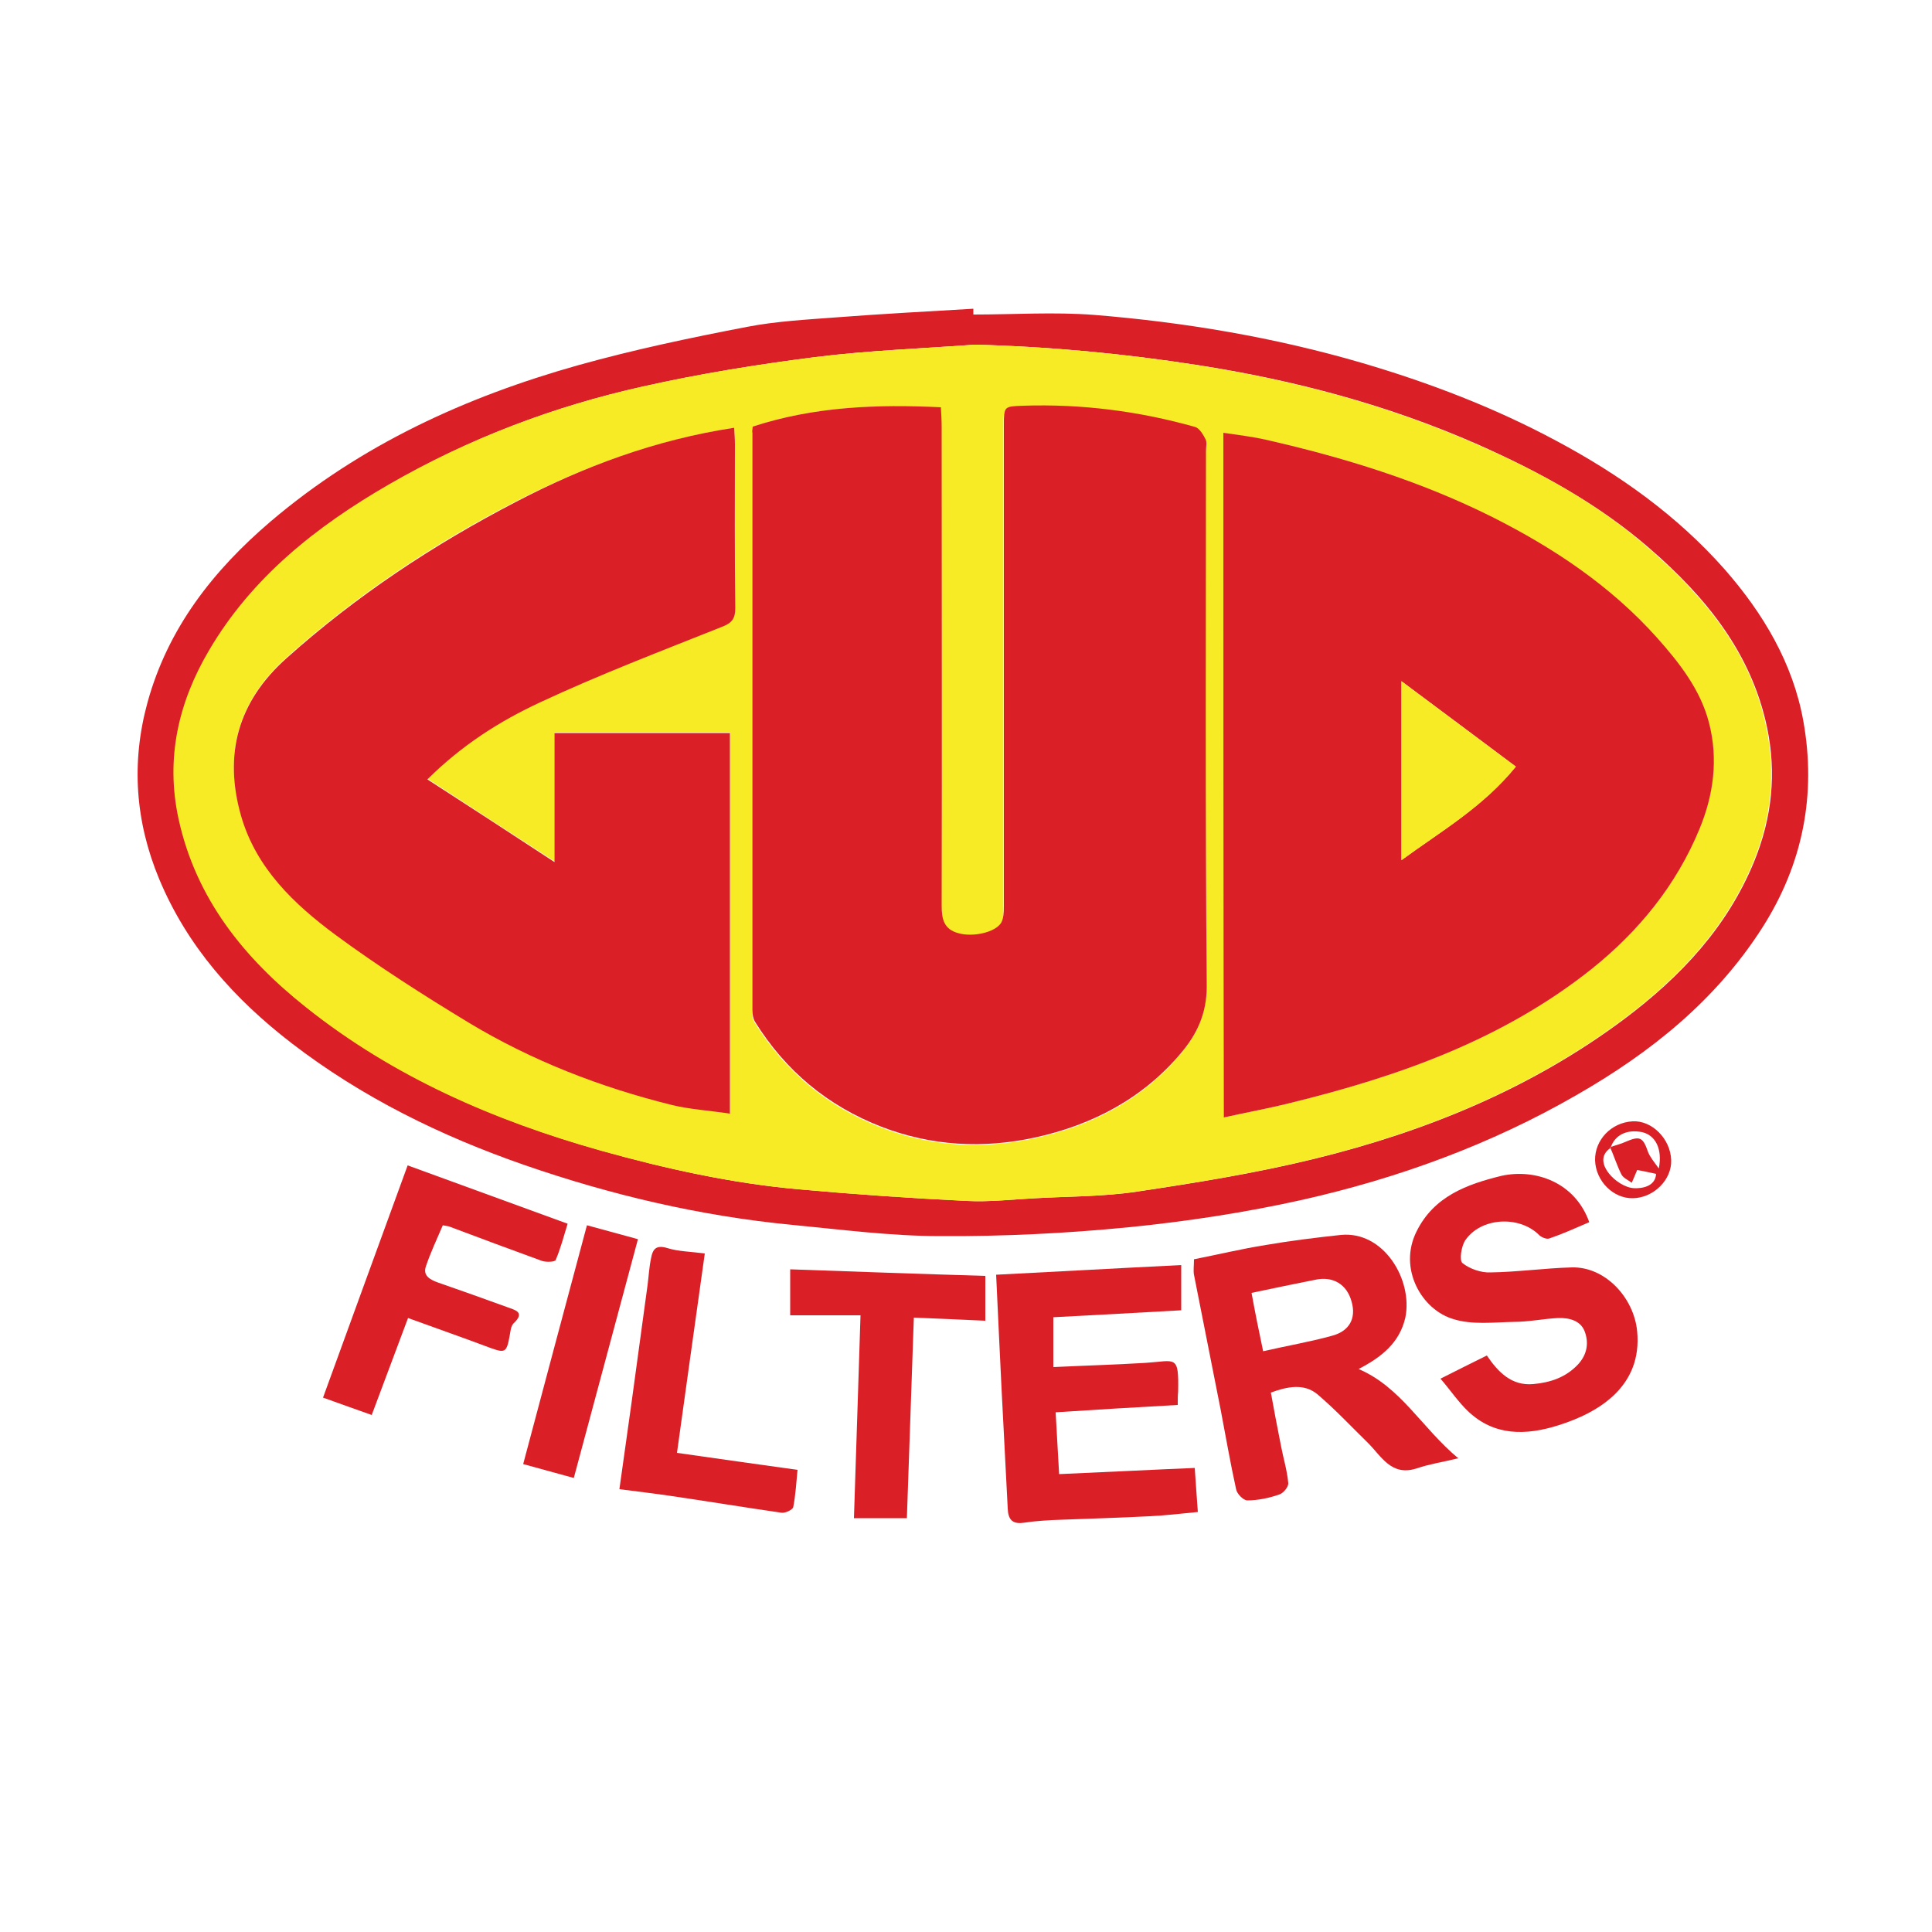
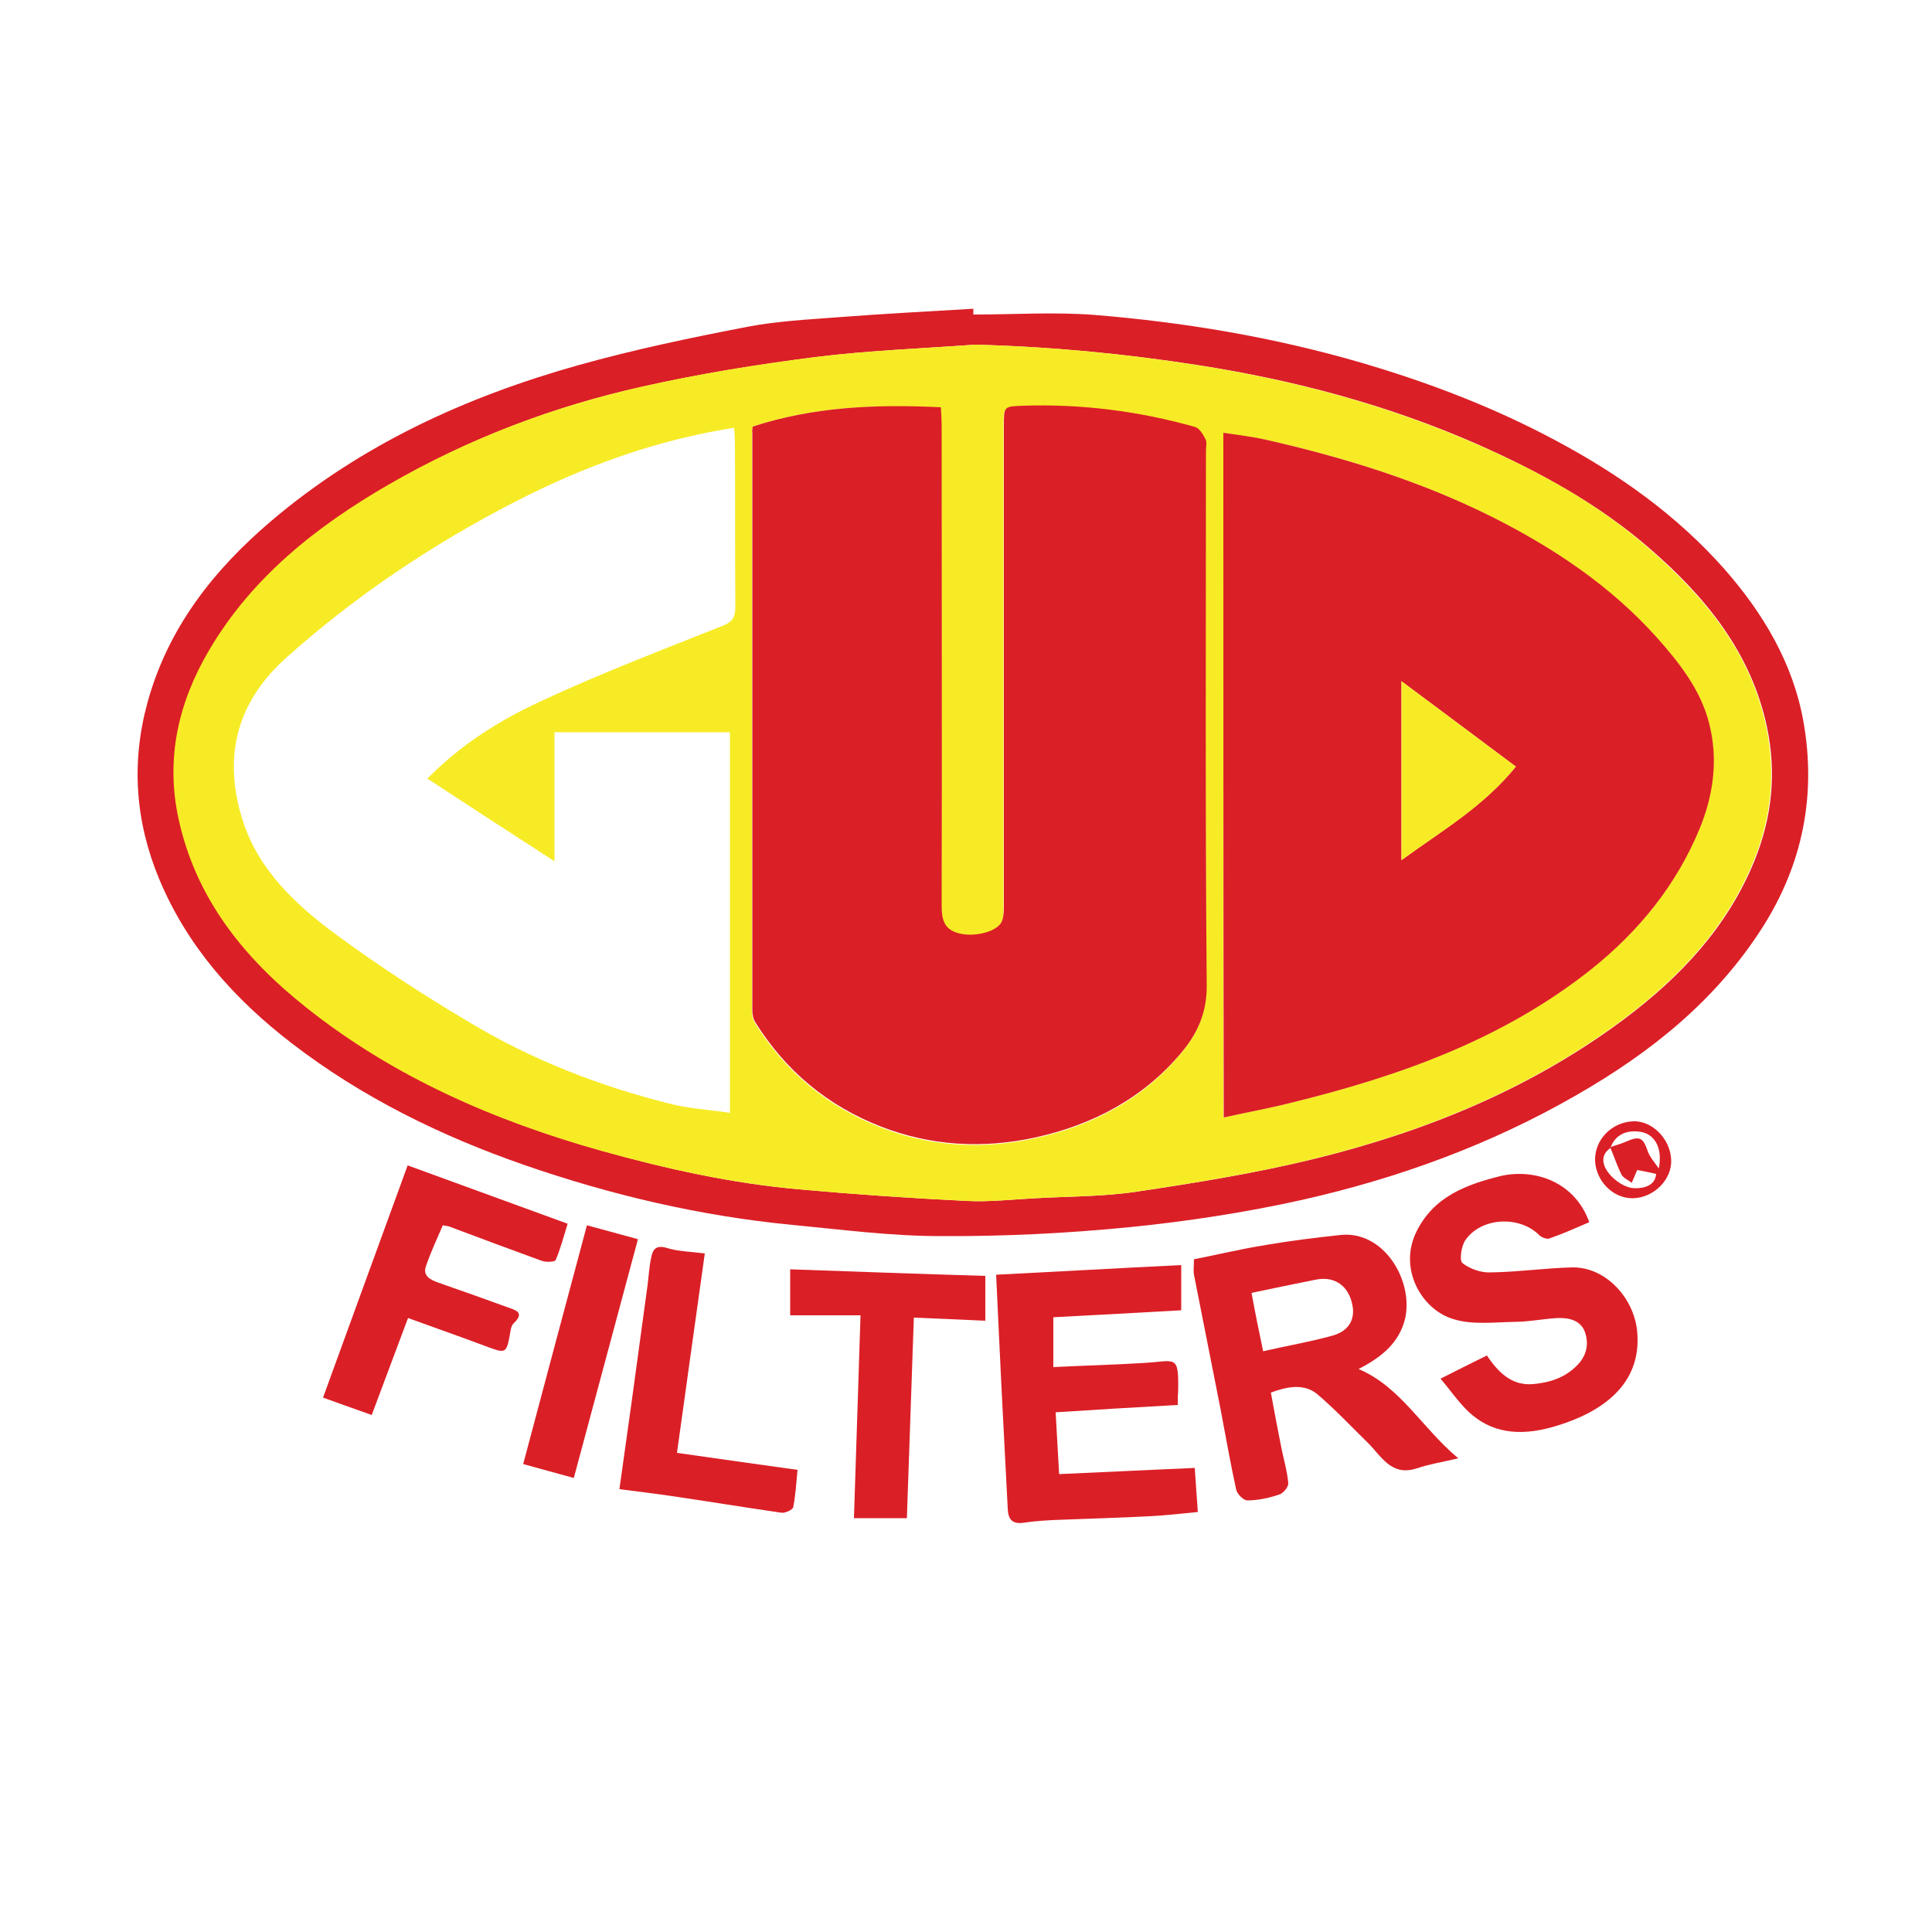
<svg xmlns="http://www.w3.org/2000/svg" id="GUD_FILTERS" x="0px" y="0px" viewBox="0 0 500 500" style="enable-background:new 0 0 500 500;" xml:space="preserve">
  <style type="text/css">	.st0{fill-rule:evenodd;clip-rule:evenodd;fill:#DB1F26;}	.st1{fill-rule:evenodd;clip-rule:evenodd;fill:#F7EB26;}</style>
  <path class="st0" d="M251.9,81.4c10.5,0,20.9-0.7,31.3,0.1c23.4,1.9,46.6,5.8,69.2,12.4c17.4,5.1,34.4,11.6,50.4,20.2 c16.3,8.7,31.2,19.3,43.5,33.2c10,11.4,17.7,24.3,20.4,39.3c3.4,19-0.1,36.9-10.5,53.3c-12.1,19-29,32.5-48.2,43.5 c-22.2,12.8-46.1,21.5-70.9,27.1c-14.8,3.3-29.9,5.6-44.9,7.1c-16.2,1.6-32.6,2.4-48.9,2.3c-12.8,0-25.6-1.7-38.3-2.9 c-23.7-2.3-46.8-7.7-69.3-15.5c-21.6-7.5-42-17.5-60.2-31.5c-14.8-11.4-27-25-34.3-42.5c-6.2-14.9-7.3-30.2-3-45.8 c5.3-19.2,17-34.1,31.9-46.8c23.3-19.8,50.4-32.2,79.6-40.4c14.3-4,29-7.1,43.6-9.9c7.7-1.5,15.8-1.9,23.6-2.5 c11.7-0.9,23.3-1.5,35-2.2C251.9,80.5,251.9,80.9,251.9,81.4z M252.3,89.2c-13.7,1-27.5,1.5-41.1,3.2c-15,1.9-29.9,4.3-44.6,7.6 c-23.2,5.1-45.2,13.5-65.8,25.4c-18.7,10.8-35.4,23.9-46.5,42.9c-7.9,13.5-11.3,27.9-7.9,43.6c4.5,20.7,17,36.1,33,48.8 c22.6,17.9,48.6,29.3,76.3,37.1c16.8,4.7,33.8,8.5,51.2,10c14.4,1.3,28.9,2.3,43.4,3c5.9,0.3,11.8-0.4,17.7-0.7 c8.7-0.5,17.5-0.4,26.2-1.7c15.4-2.3,30.9-4.8,46-8.5c28.9-7.1,56.1-18.2,80.2-36.2c14.5-10.9,26.6-23.7,33.6-40.8 c4.6-11.3,5.8-22.8,3.3-34.7c-4.1-19.4-16-33.8-30.3-46.2c-13.2-11.5-28.6-19.9-44.6-27c-23.2-10.2-47.3-16.6-72.3-20.5 C290.8,91.5,271.7,89.7,252.3,89.2z" />
  <path class="st0" d="M351.6,354.3c11,4.7,16.4,15.3,25.8,23.1c-4.1,1-7.5,1.5-10.7,2.6c-6.7,2.2-9.2-3.2-12.8-6.7 c-4.3-4.2-8.4-8.6-13-12.5c-3.4-2.8-7.7-2-12-0.4c0.8,4.5,1.7,9.1,2.6,13.7c0.6,3.2,1.6,6.4,1.9,9.7c0.1,1-1.3,2.7-2.4,3 c-2.6,0.9-5.5,1.5-8.2,1.5c-1,0-2.7-1.7-2.9-2.9c-1.5-6.8-2.7-13.8-4-20.6c-2.3-11.6-4.6-23.2-6.9-34.9c-0.2-1.1,0-2.3,0-4 c6.1-1.2,12.3-2.7,18.6-3.7c6.4-1.1,12.9-1.9,19.4-2.6c11.1-1.1,18.7,11.6,16.7,21.4C362.2,347.5,357.6,351.2,351.6,354.3z  M326.9,349.7c6.1-1.4,12-2.4,17.8-4c4.6-1.2,6.3-4.6,5.1-8.8c-1.2-4.5-4.8-6.7-9.4-5.7c-5.5,1.1-10.9,2.2-16.5,3.4 C324.8,339.6,325.8,344.5,326.9,349.7z" />
  <path class="st0" d="M304.8,363.6c-10.7,0.6-21,1.2-31.6,1.9c0.3,5.2,0.6,10.4,0.9,16c11.7-0.5,23.2-1.1,35.1-1.6 c0.3,4,0.5,7.7,0.8,11.4c-4.1,0.4-8.3,0.9-12.5,1.1c-7.6,0.4-15.2,0.6-22.7,0.9c-3.3,0.1-6.7,0.3-10,0.8c-3,0.4-3.9-1.1-4-3.7 c-0.5-10.3-1.1-20.7-1.6-31c-0.5-9.7-0.9-19.3-1.4-29.5c15.8-0.8,31.6-1.7,47.9-2.5c0,4,0,7.6,0,11.7c-10.6,0.6-21.7,1.2-33.1,1.8 c0,4.1,0,8.2,0,12.9c8.1-0.4,16-0.6,24-1.1c7.7-0.5,8.5-2.2,8.3,7.5C304.8,361.1,304.8,362.1,304.8,363.6z" />
  <path class="st0" d="M411.3,316.3c-3.5,1.5-6.8,3-10.3,4.2c-0.7,0.3-2.2-0.3-2.8-1c-5.2-5-15-4.4-19,1.5c-1,1.5-1.6,5.2-0.7,5.9 c1.9,1.5,4.8,2.5,7.2,2.4c7-0.1,14-1.1,21.1-1.3c8.7-0.2,16.1,7.9,16.9,16.6c1.3,14-9.6,20.9-20.5,24.3c-8.3,2.6-16.5,2.8-23.3-3.7 c-2.6-2.5-4.6-5.5-7.1-8.4c4.4-2.2,8.1-4.1,12-6c2.9,4.3,6.4,7.9,12,7.4c4.4-0.4,8.4-1.7,11.6-5.1c2.3-2.5,2.8-5.4,1.8-8.3 c-1-3-4-3.8-7-3.7c-3.8,0.2-7.6,1-11.4,1c-5.2,0.1-10.8,0.8-15.6-0.7c-8.3-2.4-14.4-13.1-9.6-22.7c4.5-9.1,13-12.2,22-14.4 C397.3,302.4,407.6,305.9,411.3,316.3z" />
  <path class="st0" d="M105.6,341.1c-3.1,8.3-6.2,16.5-9.4,25.1c-4-1.4-8.1-2.9-12.6-4.5c7.3-20,14.5-39.9,21.9-60.1 c14,5.1,27.7,10.1,41.4,15.1c-1,3.2-1.8,6.4-3.1,9.4c-0.2,0.5-2.5,0.6-3.6,0.2c-8-2.9-16-5.9-24-8.9c-0.3-0.1-0.7-0.1-1.6-0.3 c-1.5,3.5-3.2,7.1-4.4,10.7c-0.8,2.4,1.2,3.4,3.1,4.1c6,2.1,12,4.2,18,6.4c1.8,0.7,4.8,1.2,1.6,4.2c-0.7,0.7-0.8,2.1-1,3.2 c-0.8,4.4-1.2,4.5-5.1,3.1C119.9,346.2,113,343.8,105.6,341.1z" />
  <path class="st0" d="M204.5,340.4c0-4.2,0-7.8,0-11.9c17,0.6,33.6,1.2,50.5,1.7c0,4,0,7.5,0,11.6c-6-0.3-11.9-0.5-18.5-0.8 c-0.6,17.6-1.2,34.6-1.8,51.9c-4.3,0-8.6,0-13.7,0c0.6-17.4,1.1-34.7,1.7-52.5C216.4,340.4,210.5,340.4,204.5,340.4z" />
  <path class="st0" d="M160.3,385.4c1.1-7.9,2.1-15,3.1-22.1c1.4-10.3,2.8-20.6,4.2-30.8c0.3-2.3,0.4-4.6,0.9-6.9 c0.4-2.3,1.3-3.5,4.2-2.6s6,0.9,9.7,1.4c-2.4,17.2-4.8,34.2-7.2,51.6c10.4,1.5,20.5,2.9,31.2,4.4c-0.3,3.2-0.5,6.4-1.1,9.6 c-0.1,0.7-2,1.6-3,1.5c-9.7-1.4-19.4-3-29-4.4C169.2,386.5,165,386,160.3,385.4z" />
  <path class="st0" d="M151.9,317.1c4.8,1.3,8.8,2.4,13.2,3.6c-5.5,20.5-11,41-16.6,61.8c-4.4-1.2-8.4-2.3-13.1-3.6 C140.9,358.3,146.3,337.9,151.9,317.1z" />
  <path class="st0" d="M422.6,310.1c-5.1,0.1-9.6-4.4-9.8-9.8c-0.1-5.3,4.2-9.8,9.7-10.1c5-0.3,9.8,4.5,10,10 C432.7,305.3,428,310,422.6,310.1z M416.8,297.1c-3,2-1.8,4.9-0.4,6.6c1.5,1.9,4.2,3.7,6.5,3.8c2,0.1,5.5-0.4,5.7-3.7 c-1.9-0.4-3.6-0.8-4.9-1c-0.5,1.1-0.9,2.2-1.4,3.3c-0.9-0.7-2.2-1.2-2.7-2.2c-1.1-2.2-1.9-4.7-2.9-7c1.3-0.5,2.7-0.8,4-1.4 c3.7-1.6,4.5-1.2,5.8,2.6c0.5,1.3,1.5,2.5,2.8,4.3c1-5.1-0.9-8.6-4.3-9.4C421,292.2,417.9,293.7,416.8,297.1z" />
  <path class="st1" d="M252.3,89.2c19.4,0.5,38.5,2.3,57.6,5.3c24.9,3.9,49.1,10.3,72.3,20.5c16.1,7,31.4,15.4,44.6,27 c14.3,12.5,26.3,26.8,30.3,46.2c2.5,11.9,1.3,23.5-3.3,34.7c-7,17.1-19.1,29.9-33.6,40.8c-24.1,18-51.3,29.1-80.2,36.2 c-15.1,3.7-30.6,6.2-46,8.5c-8.6,1.3-17.4,1.2-26.2,1.7c-5.9,0.3-11.8,1-17.7,0.7c-14.5-0.7-29-1.7-43.4-3 c-17.4-1.6-34.4-5.3-51.2-10c-27.7-7.8-53.7-19.1-76.3-37.1c-16-12.7-28.5-28.1-33-48.8c-3.4-15.7,0-30.2,7.9-43.6 c11.1-18.9,27.8-32.1,46.5-42.9c20.6-11.9,42.6-20.2,65.8-25.4c14.7-3.3,29.7-5.7,44.6-7.6C224.8,90.7,238.6,90.2,252.3,89.2z  M194.8,110.4c-0.1,0.8-0.2,1.3-0.2,1.8c0,49.8,0,99.6,0,149.4c0,1.1,0.2,2.3,0.8,3.2c7.9,12.6,18.7,21.6,32.6,27 c12.9,5,26.3,5.7,39.7,2.8c14.8-3.2,27.8-9.9,37.7-21.7c4.2-4.9,6.8-10.4,6.8-17.4c-0.3-46.2-0.2-92.3-0.2-138.5 c0-1,0.3-2.2-0.1-3.1c-0.6-1.3-1.6-2.9-2.7-3.2c-14.5-4.1-29.4-6-44.5-5.5c-5,0.2-5,0-5,5.2c0,41.5,0,83,0,124.5 c0,1.4,0,2.9-0.7,4.1c-1.4,2.5-7.3,3.7-11.1,2.7c-3.7-1.1-4.3-3.6-4.3-7.1c0.1-41.3,0-82.5,0-123.8c0-1.7-0.2-3.5-0.2-5.2 C226.7,104.6,210.7,105.2,194.8,110.4z M316.6,112c0,59.4,0,118.1,0,177.2c5.8-1.3,11.5-2.3,17-3.7c28.2-6.9,55.2-16.4,78.3-34.8 c12.3-9.8,21.8-21.5,27.8-36.1c3.7-8.9,4.9-18.2,2.5-27.5c-2.2-8.6-7.6-15.6-13.5-22.1c-12-13.4-26.7-23.2-42.6-31.2 c-18.6-9.3-38.4-15.5-58.6-20C324.1,113.1,320.5,112.7,316.6,112z M190,110.7c-20.3,3.2-38.9,10-56.6,19.1 c-21.4,11-41.3,24.3-59.3,40.4C61.6,181.4,57.8,195,62.4,211c3.9,13.6,13.7,22.8,24.5,30.8c11,8.1,22.5,15.6,34.3,22.6 c16.4,9.9,34.2,16.8,52.8,21.4c4.6,1.1,9.5,1.4,14.9,2.2c0-33.5,0-66.1,0-98.5c-14.9,0-29.9,0-45.4,0c0,11.3,0,21.9,0,33.4 c-11.3-7.3-21.9-14.2-32.9-21.4c9-9.1,18.8-15.1,29.1-19.9c15.4-7.2,31.4-13.3,47.2-19.6c2.6-1,3.4-2.2,3.4-4.9 c-0.1-14.1,0-28.2-0.1-42.3C190.2,113.7,190.1,112.4,190,110.7z" />
  <path class="st0" d="M194.8,110.4c15.9-5.2,32-5.8,48.7-5c0.1,1.8,0.2,3.5,0.2,5.2c0,41.3,0.1,82.5,0,123.8c0,3.5,0.6,6.1,4.3,7.1 c3.8,1.1,9.6-0.2,11.1-2.7c0.6-1.1,0.7-2.7,0.7-4.1c0-41.5,0-83,0-124.5c0-5.1,0-5,5-5.2c15.1-0.5,30,1.4,44.5,5.5 c1.1,0.3,2.1,2,2.7,3.2c0.4,0.8,0.1,2,0.1,3.1c0,46.2-0.2,92.3,0.2,138.5c0,7.1-2.6,12.5-6.8,17.4c-9.9,11.7-23,18.5-37.7,21.7 c-13.4,2.9-26.7,2.2-39.7-2.8c-13.9-5.4-24.7-14.4-32.6-27c-0.6-0.9-0.8-2.2-0.8-3.2c0-49.8,0-99.6,0-149.4 C194.6,111.7,194.7,111.2,194.8,110.4z" />
  <path class="st0" d="M316.6,112c4,0.6,7.5,1,11,1.8c20.3,4.6,40,10.7,58.6,20c15.9,8,30.6,17.8,42.6,31.2 c5.8,6.5,11.3,13.5,13.5,22.1c2.4,9.3,1.2,18.6-2.5,27.5c-6,14.5-15.6,26.3-27.8,36.1c-23.1,18.4-50.1,27.9-78.3,34.8 c-5.6,1.4-11.2,2.4-17,3.7C316.6,230.1,316.6,171.4,316.6,112z M362.7,222.6c10.4-7.6,21-13.7,29.6-24.2 c-9.7-7.3-19.3-14.4-29.6-22.1C362.7,192.4,362.7,207.2,362.7,222.6z" />
-   <path class="st0" d="M190,110.7c0.1,1.7,0.2,3,0.2,4.3c0,14.1-0.1,28.2,0.1,42.3c0,2.7-0.8,3.9-3.4,4.9 c-15.8,6.3-31.8,12.4-47.2,19.6c-10.3,4.8-20,10.9-29.1,19.9c11,7.1,21.6,14,32.9,21.4c0-11.5,0-22.1,0-33.4c15.4,0,30.4,0,45.4,0 c0,32.4,0,65,0,98.5c-5.4-0.8-10.3-1.1-14.9-2.2c-18.6-4.6-36.4-11.5-52.8-21.4c-11.7-7.1-23.3-14.5-34.3-22.6 c-10.8-8-20.6-17.3-24.5-30.8c-4.6-16-0.8-29.7,11.8-40.9c18-16.1,37.9-29.3,59.3-40.4C151.1,120.7,169.7,113.8,190,110.7z" />
  <path class="st1" d="M362.7,222.6c0-15.5,0-30.2,0-46.3c10.3,7.7,19.8,14.8,29.6,22.1C383.8,208.9,373.1,215,362.7,222.6z" />
</svg>